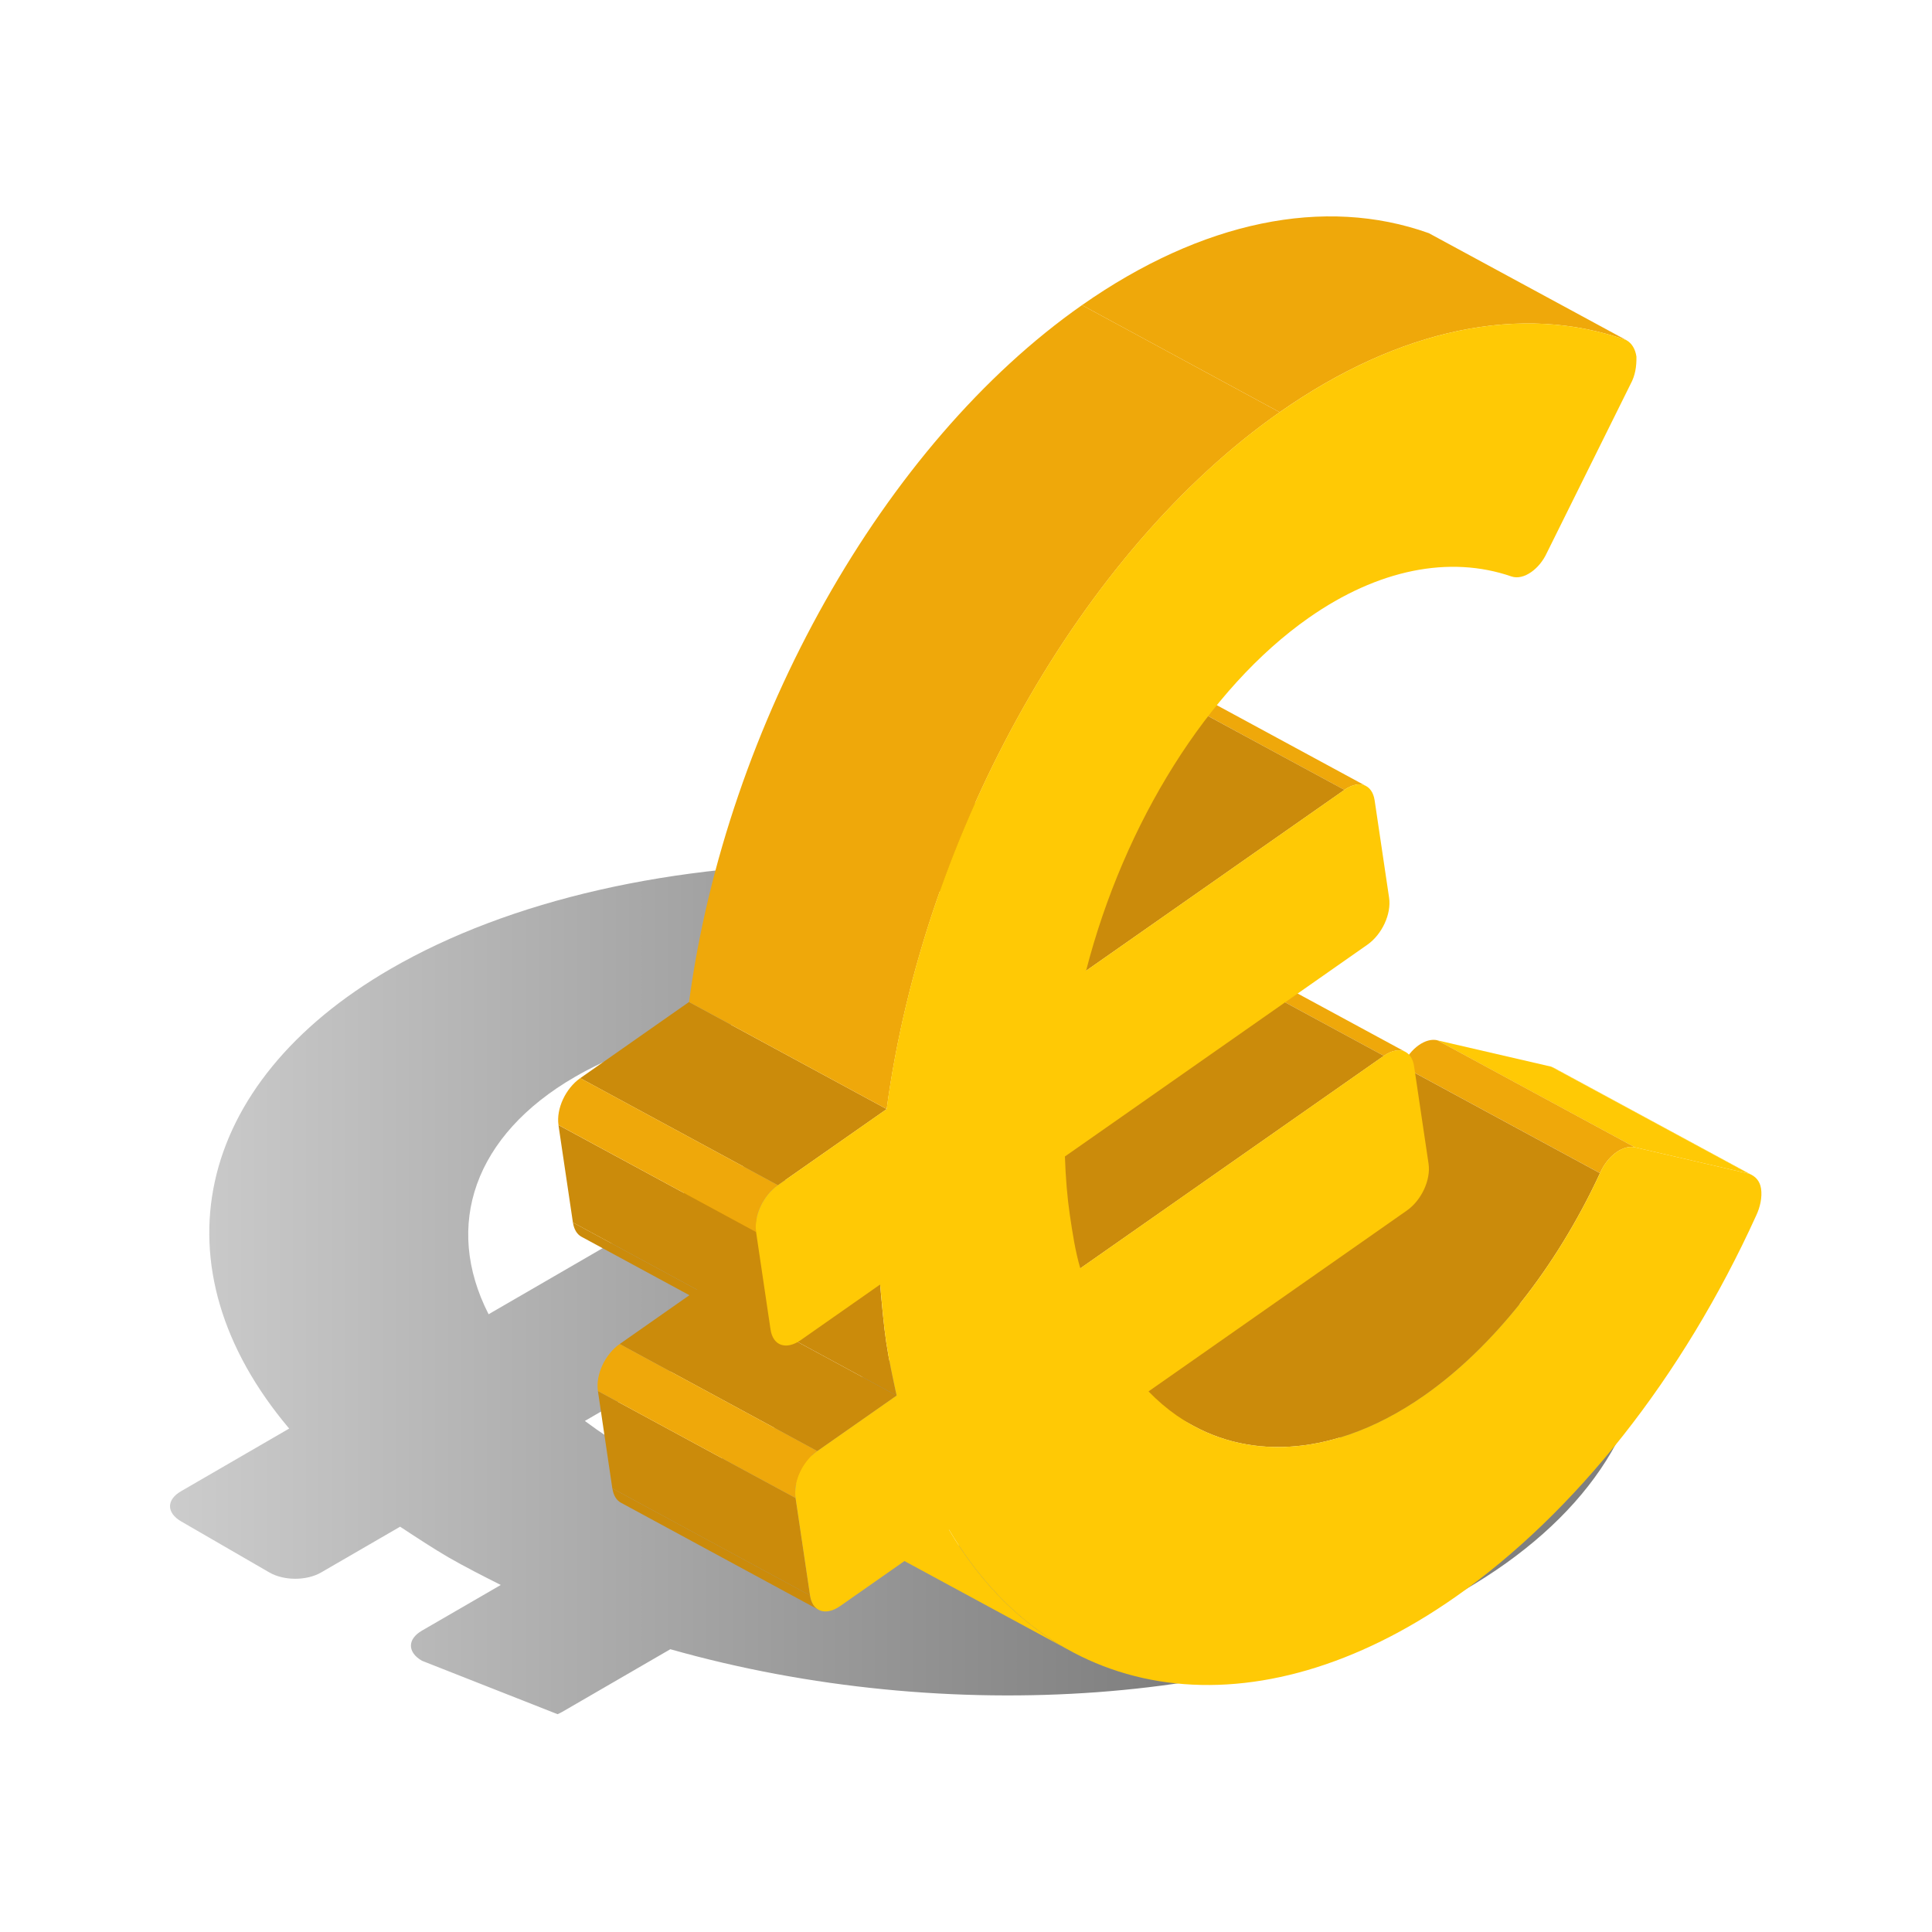
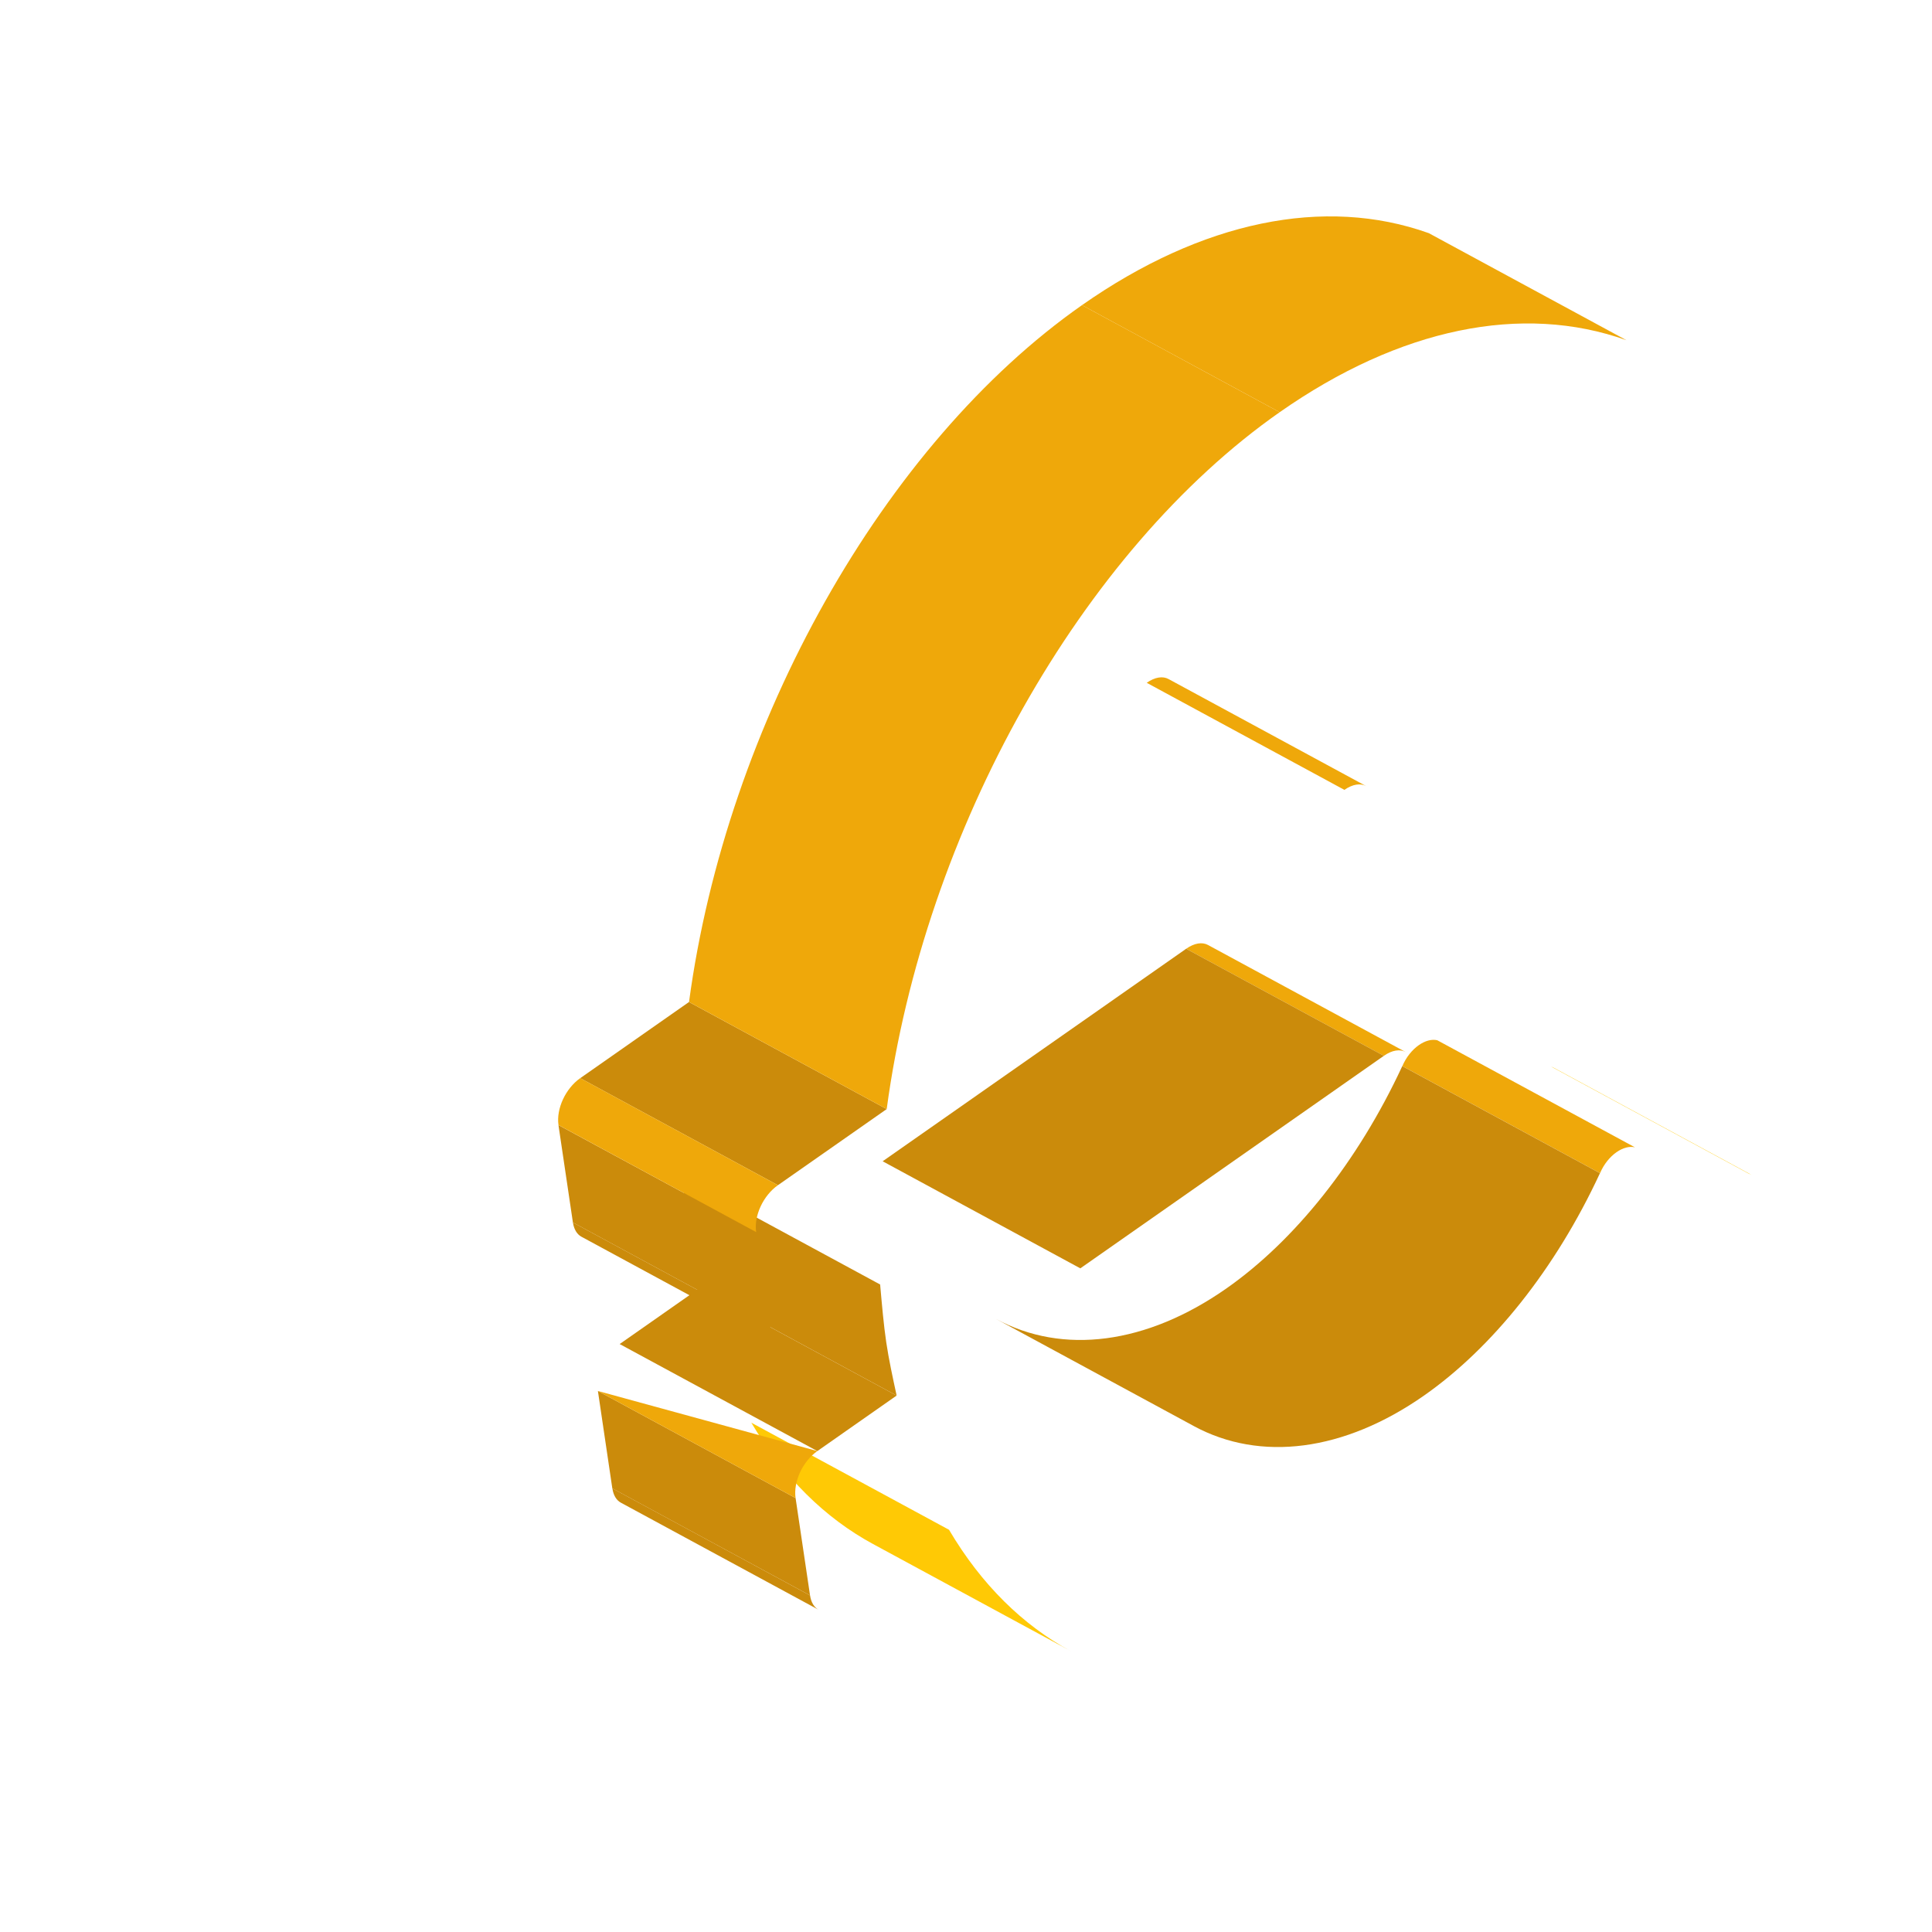
<svg xmlns="http://www.w3.org/2000/svg" width="500" height="500" viewBox="0 0 500 500" fill="none">
-   <path d="M422.979 338.188C425.029 339.368 425.919 340.908 425.909 342.258C426.589 368.988 409.729 393.688 378.809 411.598C327.779 441.158 245.419 447.188 173.479 426.818L145.479 443.048C145.099 443.268 144.709 443.448 144.289 443.628L109.209 429.808C105.399 427.608 105.399 424.218 109.179 422.018L129.599 410.188C124.919 407.828 120.239 405.448 116.129 403.078C112.039 400.698 107.939 397.988 103.549 395.108L83.129 406.938C79.349 409.138 73.489 409.128 69.689 406.938L46.869 393.728C43.059 391.508 43.039 388.128 46.839 385.938L74.839 369.708C39.659 328.058 50.009 280.338 101.049 250.768C131.959 232.858 174.289 223.248 220.739 223.458C223.379 223.628 225.709 224.308 227.459 225.318C229.219 226.678 230.389 228.018 230.109 229.548L228.159 257.808C228.159 260.508 224.079 262.878 218.819 262.868C191.359 262.868 166.529 268.408 148.759 278.718C122.789 293.758 114.689 317.098 126.449 340.128L192.939 301.598L229.189 314.828C233.009 317.038 233.029 320.418 229.219 322.618L151.359 367.738C155.449 370.788 159.559 373.498 163.659 375.868C164.199 376.188 164.749 376.508 165.309 376.828C165.829 377.128 166.239 377.368 166.659 377.598C167.419 378.028 167.849 378.268 168.279 378.508C169.139 378.988 169.479 379.168 169.809 379.348C170.769 379.868 171.069 380.028 171.379 380.188C172.409 380.718 172.729 380.888 173.049 381.048C174.079 381.558 174.439 381.738 174.799 381.908C175.969 382.458 176.539 382.728 177.109 382.978L255.279 337.698C259.059 335.498 264.899 335.498 268.719 337.698L291.539 350.908C295.329 353.118 295.349 356.498 291.569 358.698L225.069 397.228C265.109 404.188 305.409 399.158 331.079 384.288C348.569 374.138 358.749 359.768 358.709 343.868C358.409 340.988 362.489 338.618 367.449 338.458L415.649 336.628C418.569 336.628 421.199 337.148 422.949 338.158L422.979 338.188Z" fill="url(#paint0_linear_11992_1636)" />
  <path d="M402.198 276.378L453.358 304.088C453.118 303.958 452.868 303.848 452.608 303.758L401.448 276.048C401.708 276.138 401.968 276.258 402.198 276.378Z" fill="#FFC905" />
-   <path d="M423.118 296.928L371.958 269.228L401.438 276.048L452.608 303.748L423.118 296.928Z" fill="#FFC905" />
  <path d="M414.088 303.618L362.928 275.908C363.918 273.568 365.488 271.668 367.188 270.478C368.788 269.358 370.508 268.868 371.968 269.218L423.128 296.928C421.668 296.578 419.948 297.068 418.348 298.188C416.648 299.378 415.078 301.278 414.088 303.618Z" fill="#EFA80A" />
  <path d="M308.968 369.068L257.798 341.358C275.018 350.678 296.668 347.968 317.408 333.438C334.998 321.118 351.378 300.748 362.908 275.908L414.068 303.618C402.538 328.468 386.158 348.838 368.568 361.148C347.828 375.668 326.178 378.388 308.958 369.068H308.968Z" fill="#CB8B0B" />
  <path d="M312.608 244.548L363.768 272.258C362.308 271.468 360.288 271.748 358.138 273.248L306.979 245.538C309.119 244.038 311.138 243.758 312.608 244.548Z" fill="#EFA80A" />
  <path d="M277.118 427.307L225.948 399.597C213.578 392.897 202.818 382.397 194.448 368.197L245.608 395.907C253.978 410.097 264.728 420.607 277.108 427.307H277.118Z" fill="#FFC905" />
  <path d="M302.399 175.728L353.559 203.438C352.089 202.648 350.079 202.918 347.929 204.418L296.769 176.708C298.909 175.208 300.929 174.928 302.399 175.728Z" fill="#EFA80A" />
  <path d="M279.588 328.248L228.428 300.538L306.978 245.538L358.138 273.248L279.588 328.248Z" fill="#CB8B0B" />
  <path d="M211.849 416.608L160.689 388.898C159.549 388.288 158.749 387.018 158.479 385.178L209.639 412.888C209.909 414.728 210.719 415.988 211.849 416.608Z" fill="#CB8B0B" />
-   <path d="M281.098 251.218L229.938 223.508L296.768 176.718L347.938 204.418L281.098 251.218Z" fill="#CB8B0B" />
  <path d="M209.638 412.888L158.468 385.188L154.738 359.988L205.898 387.698L209.638 412.888Z" fill="#CB8B0B" />
  <path d="M211.528 375.539L160.368 347.839L180.888 333.469L232.048 361.169L211.528 375.539Z" fill="#CB8B0B" />
-   <path d="M205.898 387.698L154.738 359.988C154.118 355.788 156.568 350.498 160.368 347.828L211.528 375.538C207.718 378.208 205.278 383.498 205.898 387.698Z" fill="#EFA80A" />
+   <path d="M205.898 387.698L154.738 359.988L211.528 375.538C207.718 378.208 205.278 383.498 205.898 387.698Z" fill="#EFA80A" />
  <path d="M232.048 361.168L180.888 333.458C179.888 328.818 178.868 324.178 178.198 319.658C177.528 315.138 177.108 310.078 176.618 304.718L227.778 332.428C228.258 337.788 228.688 342.848 229.358 347.368C230.028 351.888 231.048 356.538 232.048 361.168Z" fill="#CB8B0B" />
  <path d="M331.179 106.678L280.019 78.968C311.079 57.218 342.789 50.698 369.769 60.338L420.929 88.048C393.949 78.408 362.239 84.928 331.179 106.678Z" fill="#EFA80A" />
  <path d="M201.639 347.778L150.479 320.068C149.349 319.458 148.549 318.198 148.269 316.368L199.429 344.078C199.699 345.908 200.499 347.168 201.639 347.778Z" fill="#CB8B0B" />
  <path d="M199.428 344.078L148.268 316.378L144.528 291.168L195.698 318.868L199.428 344.078Z" fill="#CB8B0B" />
  <path d="M201.328 306.728L150.168 279.028L178.308 259.318L229.478 287.028L201.328 306.728Z" fill="#CB8B0B" />
  <path d="M195.698 318.868L144.538 291.158C143.918 286.958 146.368 281.688 150.168 279.018L201.328 306.728C197.518 309.398 195.068 314.668 195.698 318.868Z" fill="#EFA80A" />
  <path d="M229.478 287.028L178.318 259.318C188.018 187.248 228.718 114.888 280.018 78.968L331.178 106.678C279.878 142.598 239.178 214.958 229.478 287.028Z" fill="#EFA80A" />
-   <path d="M331.178 106.678C362.238 84.928 393.948 78.408 420.928 88.048C422.348 88.848 423.228 90.368 423.508 92.298C423.548 94.768 423.238 97.118 421.968 99.438L400.298 143.138C399.348 145.198 397.888 146.928 396.288 148.048C394.598 149.238 392.748 149.728 391.168 149.188C375.128 143.648 356.598 147.358 338.718 159.878C312.638 178.138 290.928 212.948 281.078 251.218L347.918 204.418C351.728 201.748 355.138 202.948 355.758 207.148L359.498 232.338C360.118 236.548 357.668 241.828 353.868 244.498L275.598 299.298C275.788 304.868 276.208 309.928 276.878 314.448C277.548 318.968 278.268 323.808 279.578 328.238L358.128 273.238C361.938 270.568 365.338 271.748 365.968 275.968L369.708 301.158C370.328 305.358 367.878 310.638 364.078 313.298L297.238 360.098C315.568 379.018 342.778 379.218 368.578 361.148C386.168 348.828 402.548 328.458 414.078 303.618C415.068 301.278 416.638 299.378 418.338 298.188C419.938 297.068 421.658 296.578 423.118 296.928L452.608 303.748C454.308 304.348 455.468 305.668 455.758 307.608C456.098 309.868 455.508 312.438 454.518 314.538C435.498 356.388 407.708 391.548 376.648 413.298C325.348 449.218 272.858 442.098 245.628 395.908L217.478 415.618C213.668 418.288 210.268 417.108 209.638 412.888L205.898 387.698C205.278 383.498 207.728 378.208 211.528 375.538L232.048 361.168C231.048 356.528 230.028 351.888 229.358 347.368C228.688 342.848 228.268 337.788 227.778 332.428L207.258 346.798C203.448 349.468 200.048 348.288 199.418 344.088L195.678 318.878C195.058 314.678 197.508 309.408 201.308 306.738L229.458 287.028C239.158 214.958 279.858 142.598 331.158 106.678H331.178Z" fill="#FFC905" />
  <defs>
    <linearGradient id="paint0_linear_11992_1636" x1="44.009" y1="333.548" x2="425.929" y2="333.548" gradientUnits="userSpaceOnUse">
      <stop stop-opacity="0.2" />
      <stop offset="0.67" stop-opacity="0.5" />
    </linearGradient>
  </defs>
</svg>